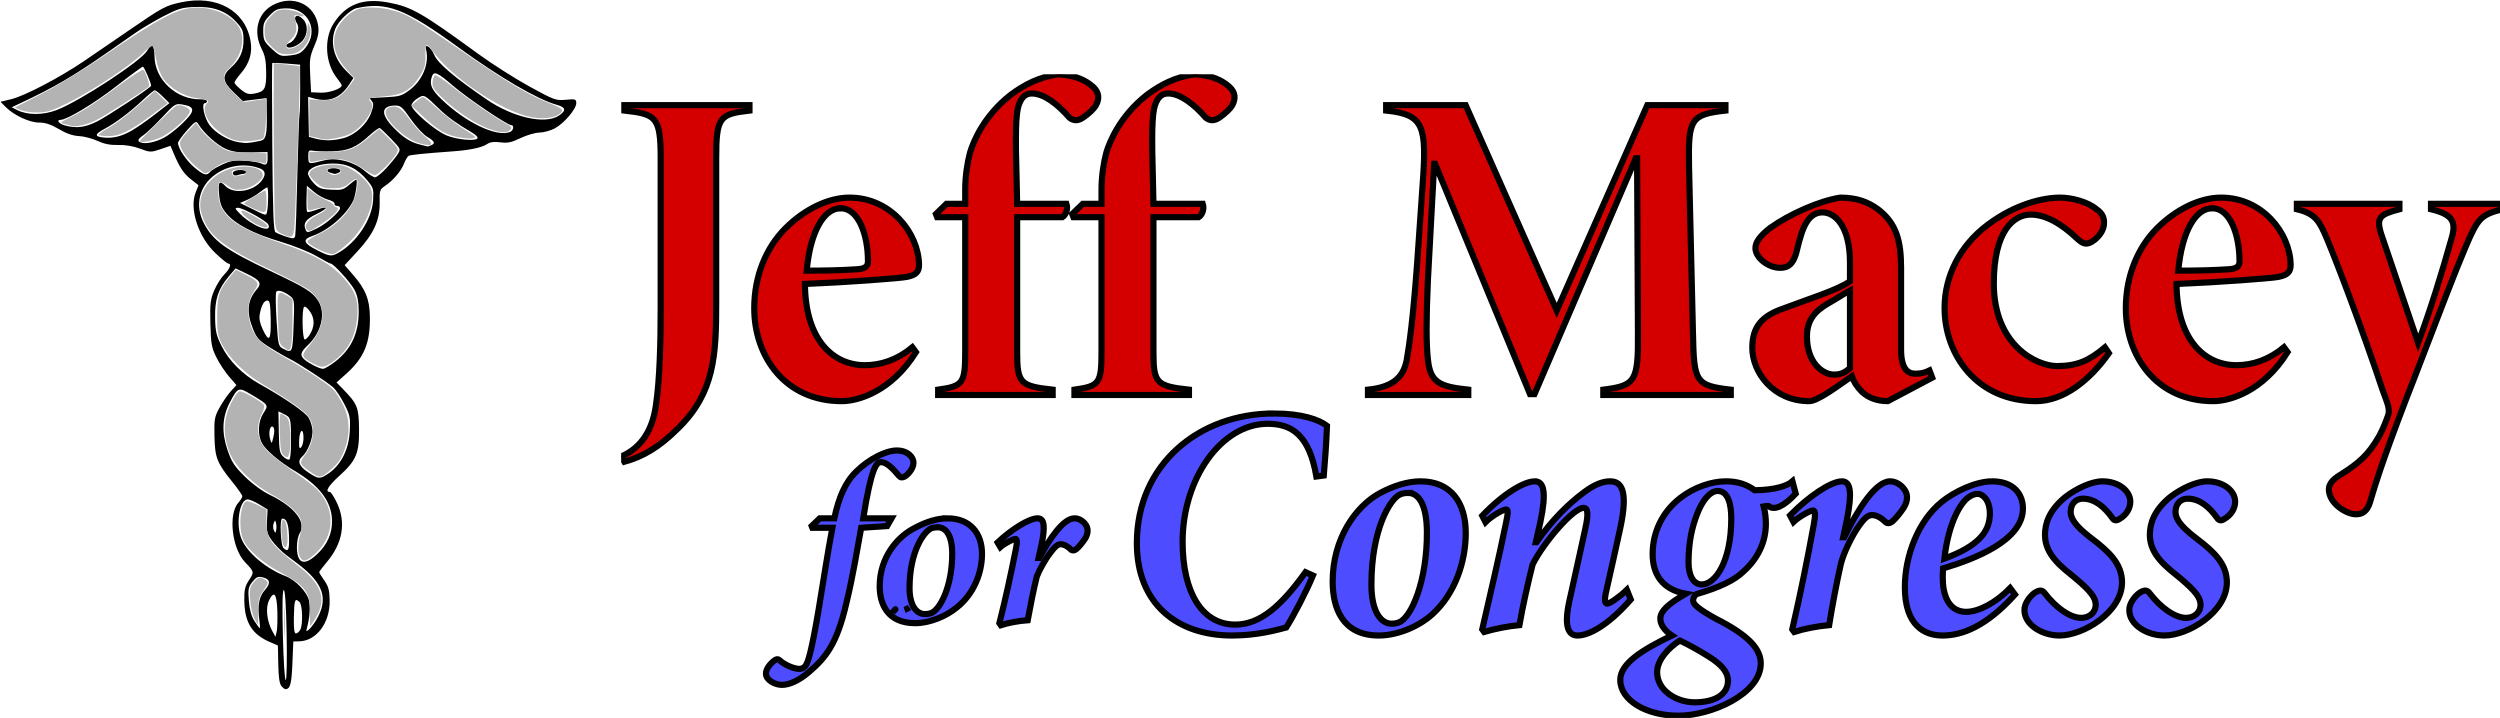
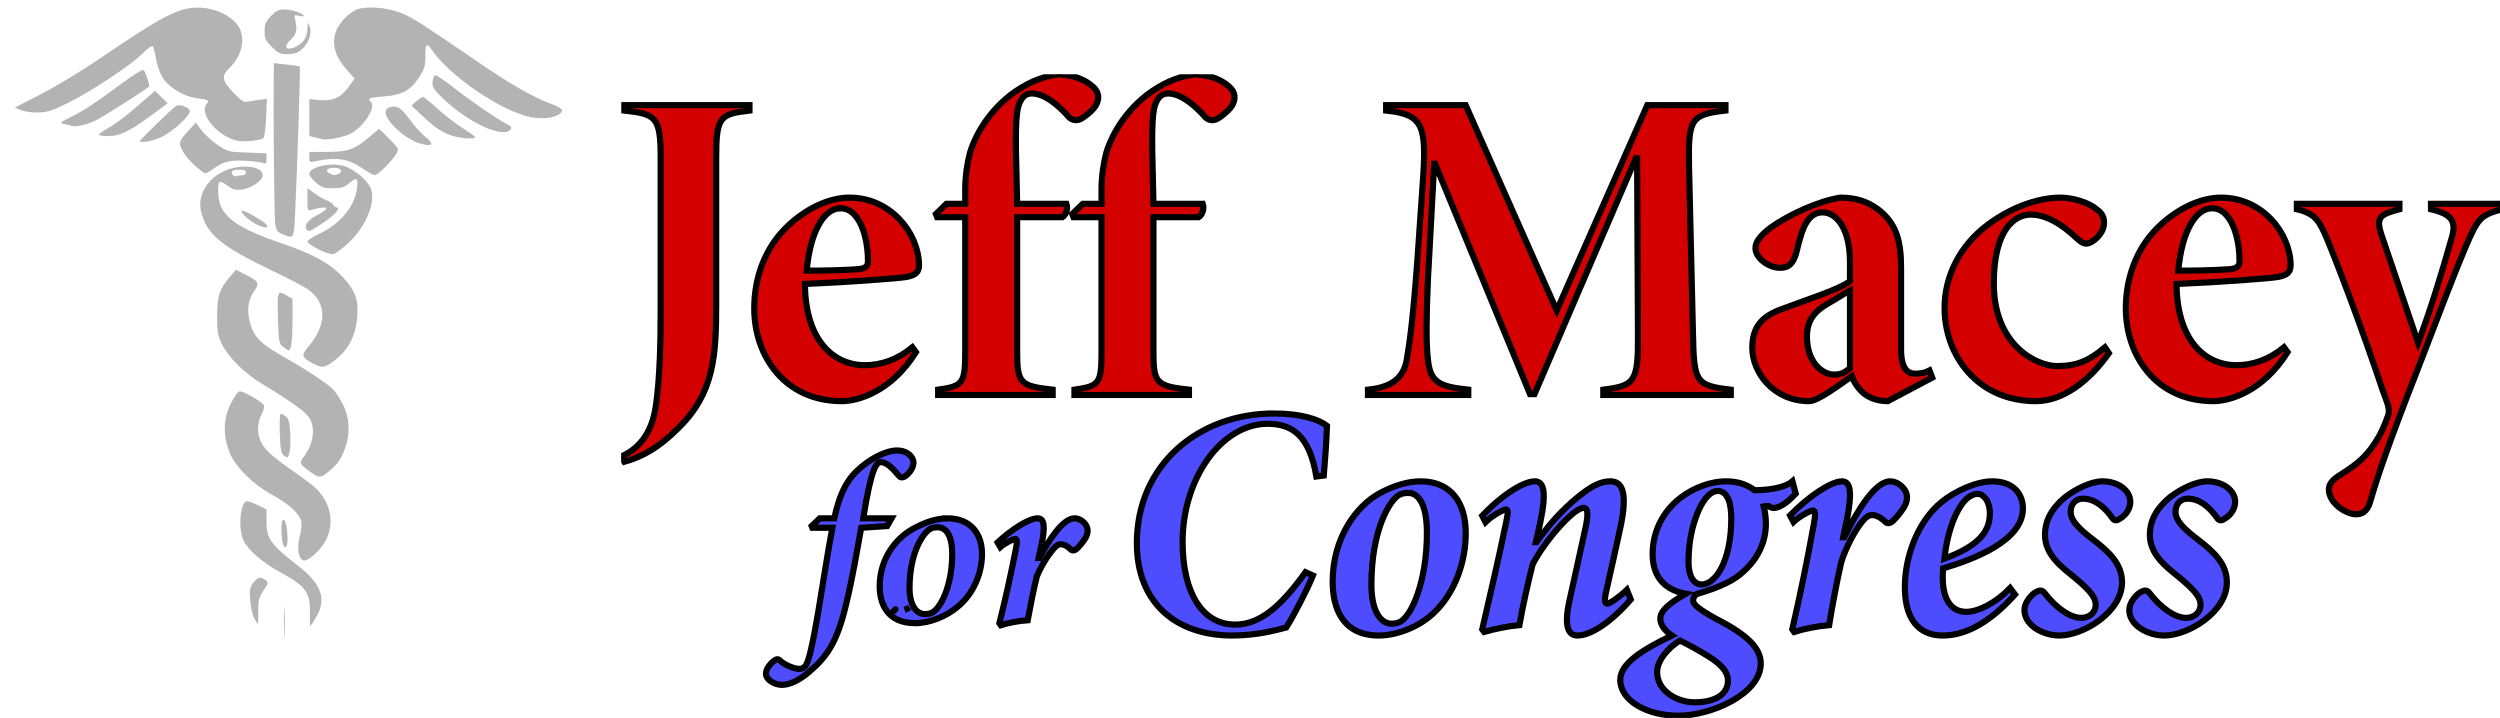
<svg xmlns="http://www.w3.org/2000/svg" xmlns:ns1="http://www.inkscape.org/namespaces/inkscape" xmlns:ns2="http://sodipodi.sourceforge.net/DTD/sodipodi-0.dtd" xmlns:xlink="http://www.w3.org/1999/xlink" width="143.094mm" height="41.092mm" viewBox="0 0 143.094 41.092" version="1.1" id="svg1" ns1:version="1.4 (86a8ad7, 2024-10-11)" ns2:docname="logo-small.svg">
  <ns2:namedview id="namedview1" pagecolor="#ffffff" bordercolor="#000000" borderopacity="0.25" ns1:showpageshadow="2" ns1:pageopacity="0.0" ns1:pagecheckerboard="0" ns1:deskcolor="#d1d1d1" ns1:document-units="mm" ns1:zoom="0.83116582" ns1:cx="270.10254" ns1:cy="77.601843" ns1:window-width="1920" ns1:window-height="1177" ns1:window-x="-8" ns1:window-y="-8" ns1:window-maximized="1" ns1:current-layer="svg1" />
  <defs id="defs1">
    <linearGradient ns1:collect="always" xlink:href="#swatch48" id="linearGradient48" x1="222.55" y1="158.497" x2="527.531" y2="158.497" gradientUnits="userSpaceOnUse" />
    <linearGradient id="swatch48" ns1:swatch="solid">
      <stop style="stop-color:#000000;stop-opacity:1;" offset="0" id="stop48" />
    </linearGradient>
    <clipPath clipPathUnits="userSpaceOnUse" id="clipPath38">
      <path id="path38" style="fill:#ff0000;fill-opacity:1;fill-rule:nonzero;stroke:none;stroke-width:0.75" d="M 222.55,115 V 219 H 527.53 V 115 Z m 49.428,55.044 c 1.094,0.064 1.684,0.626 1.764,1.25 0.409,-0.011 0.888,0.092 1.422,0.365 0.592,0.302 1.178,0.615 1.73,0.987 1.707,1.137 3.18,2.543 4.392,4.206 0.691,0.983 1.083,1.46 1.611,2.565 0.916,1.915 1.26,4.009 1.069,6.117 -0.154,1.126 -0.178,1.904 -0.65,2.958 -0.792,1.767 -2.118,2.494 -3.955,2.77 -3.439,0.491 -6.897,0.865 -10.378,0.809 -4.557,-0.189 -8.803,-0.577 -12.699,-3.202 -0.483,-0.377 -0.991,-0.724 -1.449,-1.131 -1.527,-1.359 -2.889,-3.137 -3.507,-5.109 -0.134,-0.427 -0.188,-0.874 -0.281,-1.311 0.018,-1.199 -0.092,-1.39 0.366,-2.509 0.57,-1.391 1.779,-2.44 2.818,-3.467 0.875,-0.739 1.264,-1.114 2.241,-1.746 1.703,-1.101 3.605,-1.774 5.574,-2.221 3.107,-0.616 6.246,-1.082 9.406,-1.323 h 0.002 c 0.186,-0.014 0.36,-0.015 0.524,-0.006 z m 0.435,2.861 c -0.243,0.078 -0.513,0.138 -0.823,0.163 -3.007,0.238 -5.996,0.677 -8.953,1.267 -1.641,0.378 -3.229,0.93 -4.639,1.866 -0.76,0.504 -1.121,0.85 -1.809,1.44 -0.741,0.784 -1.759,1.545 -2.124,2.613 -0.123,0.358 -0.045,0.625 0.001,0.986 0.451,1.729 1.583,3.214 2.919,4.375 0.358,0.311 0.758,0.572 1.137,0.857 3.278,2.163 7.172,2.43 10.982,2.58 3.298,0.046 6.573,-0.315 9.831,-0.781 0.475,-0.099 0.956,-0.112 1.346,-0.434 0.51,-0.421 0.628,-2.132 0.688,-2.681 0.197,-2.751 -0.588,-4.387 -2.147,-6.558 -0.997,-1.352 -2.188,-2.517 -3.592,-3.434 -0.457,-0.308 -0.941,-0.566 -1.433,-0.813 -0.81,-0.407 -1.241,-0.94 -1.384,-1.447 z" />
    </clipPath>
  </defs>
  <g ns1:groupmode="layer" id="layer1" ns1:label="Caduceus" ns2:insensitive="true" transform="matrix(0.353,0,0,0.353,-43.007,-36.343)">
-     <path d="m 167.462,214.191 c -0.312,-0.362 -0.47,-1.457 -0.509,-3.546 l -0.057,-3.023 -1.298,-0.56 c -2.885,-1.244 -4.083,-3.158 -4.149,-6.623 -0.035,-1.82 0.094,-2.395 0.764,-3.423 0.861,-1.321 0.862,-1.317 -0.671,-2.936 -2.122,-2.241 -2.725,-7.778 -1.049,-9.632 0.351,-0.388 0.636,-0.852 0.632,-1.031 -0.003,-0.179 -0.689,-1.17 -1.524,-2.203 -2.592,-3.207 -2.916,-4.016 -2.994,-7.483 -0.063,-2.792 0.008,-3.197 0.827,-4.683 0.493,-0.895 1.31,-2.083 1.816,-2.641 l 0.92,-1.014 -1.205,-1.389 c -0.663,-0.764 -1.594,-2.18 -2.068,-3.148 -0.763,-1.558 -0.872,-2.183 -0.952,-5.459 -0.078,-3.208 0.005,-3.921 0.626,-5.365 0.394,-0.916 1.132,-2.08 1.641,-2.586 0.896,-0.892 1.207,-1.771 0.622,-1.76 -0.157,0.003 -1.099,-0.764 -2.092,-1.705 -2.755,-2.61 -4.241,-7.187 -3.187,-9.819 l 0.469,-1.173 -1.211,-0.946 c -1.188,-0.928 -1.853,-1.926 -2.842,-4.272 l -0.496,-1.176 -1.621,0.553 c -1.553,0.529 -1.693,0.525 -3.326,-0.093 -1.068,-0.405 -2.382,-0.626 -3.519,-0.591 -1.275,0.038 -2.279,-0.16 -3.381,-0.667 -0.862,-0.397 -2.211,-0.748 -2.998,-0.779 -0.959,-0.038 -2.032,-0.411 -3.251,-1.128 -1.299,-0.765 -2.212,-1.068 -3.188,-1.06 -1.545,0.013 -4.081,-1.162 -5.425,-2.512 l -0.854,-0.858 1.782,-0.434 c 2.171,-0.529 7.915,-3.542 11.79,-6.183 1.573,-1.072 4.861,-3.322 7.308,-5 5.458,-3.743 5.87,-3.965 8.378,-4.508 5.806,-1.257 10.451,1.332 11.291,6.295 0.324,1.913 -0.182,3.604 -1.557,5.2 -0.582,0.675 -1.056,1.36 -1.052,1.52 0.003,0.161 0.475,0.673 1.05,1.138 0.844,0.684 1.259,0.806 2.163,0.642 1.694,-0.308 1.95,-0.768 1.926,-3.468 -0.015,-1.82 -0.189,-2.73 -0.713,-3.744 -1.435,-2.776 -0.7,-5.775 1.743,-7.112 3.308,-1.81 6.944,-0.137 7.412,3.411 0.131,0.993 -0.033,1.815 -0.638,3.208 -0.715,1.646 -0.796,2.213 -0.668,4.68 l 0.146,2.807 1.513,0.069 c 1.391,0.063 3.465,-0.649 3.454,-1.187 -0.002,-0.111 -0.352,-0.644 -0.778,-1.184 -1.9,-2.407 -2.135,-6.369 -0.525,-8.867 1.998,-3.101 4.754,-4.153 8.863,-3.382 3.772,0.707 5.364,1.617 14.608,8.354 2.213,1.613 5.926,3.977 8.252,5.253 4.024,2.208 4.31,2.313 5.915,2.163 1.551,-0.145 1.688,-0.102 1.7,0.535 0.018,0.944 -1.985,3.303 -3.484,4.105 -0.675,0.361 -1.795,0.667 -2.489,0.68 -0.693,0.013 -2.077,0.417 -3.075,0.897 -1.476,0.71 -2.084,0.837 -3.266,0.683 -1.03,-0.135 -1.656,-0.051 -2.153,0.289 -0.796,0.544 -2.754,0.969 -5.341,1.159 -5.324,0.392 -7.109,0.576 -7.397,0.761 -0.176,0.113 -0.513,0.695 -0.749,1.293 -0.477,1.206 -1.758,2.693 -3.092,3.589 -0.803,0.539 -0.871,0.754 -0.835,2.632 0.055,2.875 -0.953,5.106 -3.584,7.937 l -2.097,2.256 1.357,1.56 c 2.02,2.321 2.675,3.925 2.736,6.694 0.095,4.323 -0.922,6.78 -3.906,9.43 l -1.501,1.334 1.008,1.038 c 2.385,2.455 2.597,2.976 2.643,6.479 0.052,3.958 -0.449,5.151 -3.207,7.644 -1.766,1.596 -2.369,2.601 -1.551,2.586 0.187,-0.003 0.725,0.819 1.196,1.828 1.486,3.181 0.9,6.53 -1.674,9.568 -0.675,0.797 -1.225,1.529 -1.224,1.626 0.002,0.098 0.375,0.704 0.83,1.348 0.669,0.947 0.834,1.563 0.866,3.232 0.069,3.628 -2.137,6.578 -4.959,6.632 l -0.933,0.018 -0.151,3.611 c -0.138,3.315 -0.352,4.099 -1.128,4.133 -0.111,0.005 -0.405,-0.227 -0.653,-0.515 z m 0.848,-8.354 c -0.089,-4.698 -0.252,-7.218 -0.466,-7.214 -0.215,0.004 -0.265,2.556 -0.144,7.402 0.105,4.203 0.306,7.317 0.466,7.214 0.155,-0.1 0.22,-3.431 0.144,-7.402 z m -1.506,-3.791 c -0.093,-2.843 -0.528,-3.407 -1.347,-1.746 -0.587,1.189 -0.363,3.348 0.512,4.953 l 0.524,0.96 0.197,-0.808 c 0.108,-0.445 0.16,-1.956 0.114,-3.358 z m 3.732,2.984 c 0.441,-0.863 0.344,-3.996 -0.138,-4.46 -0.733,-0.706 -0.861,-0.375 -0.913,2.368 -0.038,1.99 0.054,2.735 0.339,2.729 0.215,-0.005 0.535,-0.291 0.712,-0.637 z m 2.591,-1.575 c 2.003,-3.383 1.166,-5.935 -2.974,-9.061 -0.343,-0.259 -1.223,-0.923 -1.954,-1.475 -0.732,-0.552 -1.746,-1.58 -2.254,-2.284 -0.815,-1.13 -0.912,-1.503 -0.823,-3.178 l 0.101,-1.898 -1.354,-0.821 c -0.745,-0.451 -1.589,-0.816 -1.875,-0.811 -1.371,0.026 -1.987,4.183 -0.964,6.506 0.981,2.228 3.985,4.74 7.1,5.937 1.628,0.626 3.518,2.596 3.801,3.962 0.235,1.131 0.121,2.762 -0.303,4.333 -0.195,0.725 -0.163,0.762 0.308,0.36 0.289,-0.246 0.825,-0.954 1.191,-1.571 z m -9.268,-0.221 c -0.297,-2.156 -0.005,-3.571 0.962,-4.654 0.949,-1.063 0.805,-1.738 -0.431,-2.023 -0.72,-0.166 -1.014,-0.032 -1.631,0.746 -0.667,0.84 -0.732,1.192 -0.574,3.087 0.122,1.464 0.411,2.499 0.915,3.282 0.405,0.629 0.791,1.142 0.856,1.141 0.066,-0.001 0.022,-0.711 -0.098,-1.578 z m 9.402,-10.428 c 1.642,-1.539 2.448,-3.356 2.408,-5.437 -0.059,-3.084 -2.01,-5.672 -6.101,-8.091 -2.361,-1.396 -4.646,-3.333 -5.252,-4.454 -0.748,-1.381 -0.648,-3.532 0.227,-4.875 0.872,-1.34 0.897,-1.302 -2.047,-3.067 -1.982,-1.188 -2.118,-1.134 -3.409,1.348 -1.237,2.38 -1.348,4.824 -0.35,7.735 0.654,1.907 1.11,2.605 2.79,4.262 1.218,1.202 2.814,2.369 4.056,2.967 4.004,1.926 5.969,4.438 4.857,6.208 -0.281,0.446 -0.483,1.466 -0.467,2.345 0.05,2.644 1.201,3.015 3.288,1.059 z m -4.558,-2.005 c 0.019,-2.654 -0.313,-3.776 -1.112,-3.761 -0.435,0.008 -0.259,4.324 0.194,4.76 0.682,0.656 0.908,0.41 0.918,-0.999 z m -2.112,-3.018 c -0.138,-0.534 -0.157,-0.534 -0.38,0.007 -0.129,0.312 -0.119,0.819 0.021,1.126 0.244,0.532 0.262,0.531 0.38,-0.007 0.068,-0.311 0.059,-0.818 -0.021,-1.126 z m 8.251,-7.882 c 2.234,-1.417 3.569,-3.99 3.714,-7.155 0.098,-2.126 0.013,-2.521 -0.925,-4.339 -0.568,-1.1 -1.37,-2.293 -1.783,-2.652 -1.08,-0.938 -5.765,-3.996 -7.103,-4.636 -0.625,-0.299 -2.055,-1.126 -3.177,-1.837 -1.753,-1.112 -2.134,-1.531 -2.712,-2.983 -1.099,-2.759 -0.917,-4.681 0.606,-6.42 0.87,-0.993 0.555,-1.495 -1.587,-2.524 l -1.845,-0.887 -1.104,1.308 c -1.715,2.033 -2.273,3.718 -2.216,6.702 0.042,2.213 0.194,2.872 1.068,4.617 1.192,2.38 3.41,4.597 6.104,6.101 4.08,2.278 7.384,4.549 7.979,5.484 0.342,0.538 0.634,1.527 0.647,2.198 0.026,1.283 -0.825,3.376 -1.667,4.103 -0.839,0.724 -0.541,1.551 0.91,2.528 1.655,1.114 1.904,1.145 3.091,0.392 z m -5.827,-4.797 c 0.016,-4.351 -0.005,-4.446 -1.064,-4.968 l -0.975,-0.481 0.064,3.374 c 0.058,3.059 0.131,3.434 0.783,4.019 0.396,0.354 0.823,0.533 0.951,0.396 0.128,-0.136 0.236,-1.189 0.24,-2.34 z m 2.03,-1.062 c 0.03,-1.759 -0.624,-1.542 -0.701,0.232 -0.053,1.244 0.017,1.522 0.307,1.224 0.207,-0.213 0.384,-0.868 0.394,-1.456 z m -4.915,-1.838 c -0.476,-0.458 -0.815,0.869 -0.498,1.942 0.249,0.842 0.259,0.834 0.543,-0.382 0.192,-0.825 0.177,-1.346 -0.045,-1.56 z m 10.017,-10.585 c 2.648,-2.023 3.875,-4.663 3.85,-8.288 -0.01,-1.47 -0.208,-2.465 -0.667,-3.348 -0.628,-1.208 -3.428,-4.299 -3.886,-4.29 -0.122,0.002 -1.162,-0.547 -2.311,-1.22 -1.171,-0.687 -3.774,-1.725 -5.924,-2.363 -4.333,-1.286 -7.216,-2.796 -8.68,-4.549 -0.796,-0.953 -1.032,-1.58 -1.173,-3.116 -0.185,-2.026 0.056,-2.349 1.004,-1.34 1.32,1.404 4.545,0.934 5.901,-0.86 0.714,-0.944 0.634,-1.618 -0.231,-1.958 -2.367,-0.928 -5.161,-0.562 -7.274,0.952 -2.676,1.917 -3.389,5.071 -1.813,8.015 1.486,2.776 3.555,4.258 10.572,7.573 5.906,2.791 6.97,3.449 7.9,4.892 1.278,1.982 0.558,5.105 -1.661,7.202 -1.235,1.168 -1.344,1.671 -0.511,2.371 0.767,0.645 2.417,1.464 2.962,1.469 0.242,0.002 1.116,-0.512 1.942,-1.143 z M 159.722,131.312 c -0.406,-0.391 0.104,-0.772 1.058,-0.79 0.52,-0.01 0.949,0.127 0.952,0.304 0.003,0.177 -0.199,0.326 -0.45,0.33 -0.251,0.005 -0.656,0.089 -0.898,0.188 -0.243,0.099 -0.541,0.084 -0.662,-0.032 z m 9.717,24.418 c 0.152,-4.201 0.146,-4.247 -0.614,-4.811 -0.995,-0.738 -1.907,-1.014 -2.194,-0.665 -0.126,0.153 -0.108,2.2 0.039,4.549 0.258,4.139 0.292,4.285 1.079,4.695 1.489,0.777 1.528,0.691 1.689,-3.769 z m 2.6,1.517 c 0.818,-1.301 0.855,-2.556 0.11,-3.702 -0.375,-0.577 -0.822,-0.958 -0.994,-0.847 -0.409,0.264 -0.315,5.314 0.099,5.306 0.173,-0.003 0.526,-0.344 0.786,-0.756 z m -6.312,-2.518 c -0.047,-2.47 -0.149,-3.055 -0.53,-3.047 -0.549,0.01 -0.959,0.729 -1.241,2.18 -0.141,0.725 4.3e-4,1.468 0.474,2.486 1.039,2.234 1.362,1.831 1.297,-1.618 z m 10.841,-10.709 c 3.028,-1.643 5.572,-5.438 5.764,-8.596 0.109,-1.798 0.044,-2.023 -0.928,-3.201 -1.614,-1.956 -3.317,-2.786 -5.659,-2.756 -2.134,0.026 -3.817,0.683 -3.966,1.548 -0.051,0.295 0.337,1 0.863,1.567 0.833,0.898 1.202,1.043 2.872,1.132 1.703,0.091 2.025,0.007 2.896,-0.755 0.539,-0.471 1.07,-0.859 1.179,-0.861 0.272,-0.005 -0.094,2.587 -0.479,3.389 -1.113,2.319 -4.02,4.826 -6.657,5.743 -1.633,0.568 -1.425,1.17 0.786,2.285 1.987,1.002 2.324,1.053 3.33,0.507 z m -1.074,-13.033 c -0.912,-0.22 -0.661,-0.731 0.369,-0.751 1.071,-0.02 1.571,0.447 0.81,0.756 -0.277,0.112 -0.528,0.188 -0.558,0.168 -0.03,-0.02 -0.309,-0.098 -0.62,-0.173 z m -5.795,10.23 c 0.111,-1.175 0.189,-3.419 0.379,-11.031 0.116,-4.605 0.263,-8.546 0.327,-8.758 0.065,-0.212 0.11,-2.096 0.102,-4.186 l -0.015,-3.801 -2.209,-0.18 c -1.214,-0.099 -2.252,-0.135 -2.306,-0.079 -0.053,0.056 -0.049,6.194 0.01,13.64 0.085,10.625 0.195,13.593 0.516,13.792 0.534,0.331 2.242,0.935 2.755,0.975 0.221,0.017 0.42,-0.151 0.441,-0.372 z m 3.569,-1.251 c 1.455,-0.702 3.713,-2.7 3.702,-3.276 -0.004,-0.197 -0.224,-0.355 -0.489,-0.35 -0.265,0.005 -0.45,-0.157 -0.409,-0.36 0.041,-0.203 -0.431,-0.496 -1.047,-0.651 -0.616,-0.155 -1.641,-0.722 -2.277,-1.261 l -1.157,-0.98 -0.058,2.033 c -0.032,1.118 0.015,2.103 0.105,2.189 0.09,0.086 0.818,-0.081 1.619,-0.371 1.981,-0.717 1.849,-0.22 -0.207,0.778 -1.626,0.79 -2.084,1.453 -1.683,2.44 0.238,0.587 0.3,0.581 1.902,-0.192 z m -7.912,-0.576 c -0.236,-0.578 -4.158,-2.759 -4.935,-2.744 -0.558,0.011 -0.52,0.123 0.33,0.978 2.006,2.015 5.208,3.244 4.605,1.766 z m -0.219,-2.11 c 0.222,-0.974 0.24,-3.947 0.024,-3.943 -0.113,0.002 -0.66,0.361 -1.215,0.798 -0.555,0.437 -1.501,1.004 -2.102,1.261 l -1.093,0.466 1.924,0.948 c 2.374,1.17 2.306,1.157 2.463,0.47 z m 19.317,-7.039 c 0.745,-0.807 1.587,-1.839 1.873,-2.293 0.511,-0.813 0.495,-0.85 -1.075,-2.48 -0.877,-0.91 -1.707,-1.701 -1.844,-1.758 -0.137,-0.056 -0.894,0.486 -1.681,1.206 -2.13,1.948 -3.449,2.508 -6.058,2.575 -1.239,0.032 -2.615,-0.008 -3.059,-0.088 -0.738,-0.133 -0.805,-0.049 -0.786,0.981 0.024,1.241 -0.018,1.232 2.554,0.573 2.033,-0.521 4.82,0.201 6.591,1.707 0.67,0.57 1.424,1.039 1.676,1.041 0.252,0.003 1.067,-0.656 1.811,-1.463 z m -28.547,0.572 c 0.2,-0.25 1.108,-0.792 2.02,-1.205 1.359,-0.616 2.019,-0.723 3.678,-0.6 1.112,0.082 2.295,0.29 2.631,0.461 0.761,0.389 1.012,0.14 0.991,-0.982 l -0.017,-0.878 -2.654,0.059 c -2.033,0.045 -3.004,-0.093 -4.15,-0.593 -1.39,-0.606 -3.566,-2.577 -4.42,-4.005 -0.34,-0.568 -0.474,-0.493 -1.831,1.021 -0.805,0.898 -1.461,1.821 -1.456,2.049 0.017,0.893 1.386,2.925 2.698,4.006 1.502,1.237 1.959,1.358 2.511,0.666 z m 35.809,-4.292 c 0.766,-0.311 0.608,-0.661 -0.632,-1.394 -0.62,-0.367 -1.814,-1.66 -2.654,-2.872 -1.364,-1.969 -1.638,-2.203 -2.564,-2.186 -2.257,0.043 -2.342,1.406 -0.223,3.587 1.611,1.658 2.841,2.422 4.489,2.79 0.534,0.119 0.994,0.231 1.025,0.248 0.03,0.018 0.282,-0.06 0.56,-0.173 z m -27.626,-0.744 c 0.87,-0.191 1.056,-0.983 0.999,-4.262 l -0.046,-2.65 -1.923,0.238 -1.923,0.238 -1.479,-1.423 c -1.837,-1.769 -1.94,-2.696 -0.442,-3.999 1.441,-1.254 2.082,-2.692 2.046,-4.592 -0.026,-1.377 -0.191,-1.755 -1.262,-2.899 -1.632,-1.743 -3.741,-2.473 -6.756,-2.339 -1.971,0.087 -2.65,0.293 -4.96,1.497 -1.472,0.767 -3.481,1.957 -4.465,2.642 -0.983,0.686 -2.985,2.081 -4.447,3.101 -5.794,4.039 -8.806,5.796 -14.439,8.425 l -1.272,0.594 0.921,0.46 c 1.685,0.842 4.177,0.837 6.398,-0.014 3.751,-1.437 13.732,-7.98 14.649,-9.603 0.751,-1.329 1.166,-0.997 1.204,0.961 0.071,3.749 3.552,6.973 7.454,6.905 0.575,-0.01 1.048,0.127 1.052,0.304 0.003,0.177 -0.158,0.325 -0.358,0.329 -0.583,0.011 -0.068,2.418 0.755,3.529 0.952,1.284 2.978,2.493 4.665,2.784 1.244,0.214 1.788,0.181 3.631,-0.225 z m 35.193,-0.485 c -0.003,-0.173 -0.409,-0.549 -0.901,-0.835 -2.324,-1.353 -3.94,-2.507 -5.169,-3.692 -2.69,-2.594 -2.578,-2.537 -3.686,-1.854 -0.536,0.33 -0.971,0.838 -0.965,1.126 0.016,0.827 3.745,4.041 5.635,4.857 1.748,0.755 5.098,1.017 5.086,0.398 z m -50.834,-0.021 c 0.625,-0.331 1.81,-1.23 2.635,-1.996 2.442,-2.271 2.524,-3.002 0.377,-3.363 -1.178,-0.198 -1.273,-0.138 -3.339,2.072 -1.17,1.252 -2.52,2.542 -3.001,2.866 -1.01,0.682 -1.098,1.055 -0.298,1.252 0.823,0.203 2.325,-0.141 3.626,-0.831 z m 29.109,0.072 c 1.875,-0.51 3.796,-2.27 4.446,-4.074 0.423,-1.175 0.444,-1.543 0.11,-1.93 -0.227,-0.263 -0.359,-0.485 -0.293,-0.492 0.066,-0.007 1.227,-0.066 2.581,-0.13 2.191,-0.104 2.612,-0.23 3.84,-1.154 2.135,-1.606 3.239,-4.336 2.672,-6.603 -0.274,-1.094 0.801,-0.393 1.31,0.855 0.559,1.371 3.136,3.571 8.479,7.24 4.335,2.977 9.57,4.142 11.788,2.624 1.196,-0.819 1.085,-1.325 -0.38,-1.733 -3.15,-0.879 -9.225,-4.427 -15.942,-9.311 -8.646,-6.287 -11.637,-7.438 -16.511,-6.355 -1.026,0.228 -2.965,2.096 -3.451,3.325 -0.891,2.251 -0.235,4.855 1.707,6.781 l 1.225,1.215 -0.702,1.075 c -1.433,2.194 -3.285,2.912 -5.749,2.228 l -0.89,-0.247 0.061,3.243 0.062,3.243 1.051,0.282 c 1.462,0.392 2.938,0.366 4.585,-0.083 z m 26.992,-0.997 c 0.542,-0.219 0.69,-1.105 0.183,-1.095 -0.623,0.012 -7.109,-4.378 -9.436,-6.386 -2.493,-2.151 -3.095,-2.425 -3.412,-1.551 -0.471,1.302 -0.122,2.143 1.566,3.764 3.937,3.781 8.927,6.15 11.098,5.269 z m -61.607,-0.072 c 0.791,-0.423 2.546,-1.628 3.899,-2.68 l 2.46,-1.912 -1.056,-1.048 c -0.581,-0.577 -1.17,-1.046 -1.311,-1.044 -0.14,0.003 -1.004,0.707 -1.92,1.565 -2.123,1.991 -4.466,3.758 -6.19,4.671 -1.622,0.858 -1.707,1.267 -0.295,1.419 1.546,0.166 2.799,-0.11 4.412,-0.971 z m -5.346,-1.635 c 1.714,-0.859 8.746,-5.508 8.741,-5.779 -0.009,-0.48 -1.139,-3.099 -1.336,-3.095 -0.138,0.003 -2.088,1.438 -4.335,3.188 -3.55,2.768 -7.937,5.413 -9.009,5.434 -0.763,0.015 -0.262,0.65 0.721,0.914 1.861,0.499 3.254,0.322 5.218,-0.662 z m 33.766,-11.94 c 2.245,-2.796 0.451,-6.456 -3.131,-6.388 -1.388,0.026 -1.738,0.177 -2.671,1.145 -0.919,0.955 -1.069,1.334 -1.044,2.645 0.026,1.376 0.166,1.655 1.391,2.778 1.294,1.184 1.445,1.238 2.986,1.06 1.336,-0.154 1.772,-0.373 2.468,-1.24 z m -3.068,-0.224 c -0.114,-0.177 0.091,-0.422 0.456,-0.545 0.982,-0.332 1.798,-2.298 1.282,-3.09 -0.825,-1.268 -0.05,-1.818 0.996,-0.706 0.774,0.824 0.715,2.429 -0.127,3.407 -0.776,0.903 -2.28,1.441 -2.607,0.934 z" id="path1" style="stroke-width:0.322" ns1:label="stroke" />
    <path style="fill:#b3b3b3;stroke-width:0.403" d="m 231.933,167.329 c -0.221,-0.085 -0.901,-0.264 -1.51,-0.398 l -1.107,-0.244 v -3.981 -3.981 l 2.315,0.191 c 2.848,0.235 4.597,-0.6 6.305,-3.009 l 1.171,-1.651 -1.45,-1.605 c -2.812,-3.113 -3.61,-5.856 -2.527,-8.691 0.844,-2.21 3.328,-4.504 5.271,-4.869 2.77,-0.52 6.787,0.038 9.511,1.32 2.477,1.166 3.817,2.032 15.844,10.247 6.905,4.716 11.455,7.351 15.227,8.819 3.064,1.192 3.473,1.578 2.515,2.373 -1.1,0.913 -3.537,1.228 -6.065,0.784 -6.295,-1.107 -17.634,-8.755 -21.662,-14.61 -1.097,-1.594 -1.419,-1.284 -1.359,1.308 0.045,1.975 -0.143,2.678 -1.156,4.316 -1.906,3.083 -3.767,4.157 -7.734,4.462 -3.343,0.257 -3.695,0.408 -2.876,1.227 1.174,1.174 -1.714,5.535 -4.573,6.906 -1.619,0.776 -5.266,1.422 -6.141,1.087 z" id="path7" transform="matrix(0.75,0,0,0.75,-7.6293945e-4,0)" />
    <path style="fill:#b3b3b3;stroke-width:0.403" d="m 212.001,167.097 c -3.905,-1.823 -6.453,-5.861 -4.765,-7.55 0.561,-0.561 0.185,-0.725 -2.485,-1.08 -2.457,-0.327 -5.639,-2.219 -6.977,-4.15 -0.668,-0.964 -1.28,-2.603 -1.557,-4.166 -0.25,-1.417 -0.584,-2.726 -0.742,-2.909 -0.158,-0.183 -1.173,0.554 -2.257,1.637 -2.532,2.532 -10.872,8.053 -16.078,10.643 -3.391,1.687 -4.447,2.027 -6.443,2.072 -1.313,0.03 -2.989,-0.196 -3.726,-0.501 l -1.34,-0.556 5.738,-2.944 c 3.156,-1.619 8.87,-5.08 12.697,-7.689 13.305,-9.073 16.98,-10.987 21.097,-10.987 3.829,0 7.754,1.921 9.051,4.43 1.324,2.559 0.412,6.17 -2.178,8.631 -1.77,1.681 -1.61,2.708 0.822,5.278 1.52,1.607 2.292,2.14 2.919,2.015 0.469,-0.094 1.644,-0.278 2.612,-0.409 l 1.759,-0.239 -0.162,4.033 c -0.089,2.223 -0.365,4.236 -0.614,4.485 -0.249,0.249 -1.601,0.531 -3.006,0.627 -2.011,0.138 -2.939,-0.005 -4.366,-0.671 z" id="path8" transform="matrix(0.75,0,0,0.75,-7.6293945e-4,0)" />
    <path style="fill:#b3b3b3;stroke-width:0.403" d="m 223.428,187.867 c -1.057,-0.46 -1.295,-0.826 -1.499,-2.3 -0.202,-1.458 -0.41,-24.163 -0.297,-32.286 l 0.033,-2.347 2.718,0.283 c 1.495,0.156 2.79,0.347 2.877,0.426 0.15,0.135 -0.522,21.171 -1.018,31.87 -0.252,5.43 -0.272,5.461 -2.814,4.354 z" id="path9" transform="matrix(0.75,0,0,0.75,-7.6293945e-4,0)" />
    <path style="fill:#b3b3b3;stroke-width:0.403" d="m 221.215,147.421 c -1.357,-1.357 -1.563,-1.804 -1.563,-3.394 0,-1.525 0.226,-2.07 1.356,-3.269 1.135,-1.203 1.631,-1.438 3.04,-1.438 1.497,0 4.06,0.901 4.06,1.427 0,0.109 -0.479,0.078 -1.065,-0.069 -1.007,-0.253 -1.05,-0.204 -0.783,0.898 0.515,2.131 0.282,3.147 -0.983,4.296 -1.897,1.722 -0.716,2.616 1.627,1.232 1.324,-0.782 1.999,-2.069 2.035,-3.878 0.025,-1.269 0.032,-1.274 0.432,-0.283 0.581,1.439 -0.203,3.741 -1.703,5.004 -0.927,0.78 -1.683,1.036 -3.06,1.036 -1.587,0 -2.035,-0.206 -3.392,-1.563 z" id="path10" transform="matrix(0.75,0,0,0.75,-7.6293945e-4,0)" />
    <path style="fill:#b3b3b3;stroke-width:0.403" d="m 177.976,164.503 c -0.221,-0.081 -0.928,-0.264 -1.571,-0.407 -1.132,-0.251 -1.087,-0.3 1.409,-1.557 3.004,-1.512 5.012,-2.837 10.919,-7.206 2.373,-1.755 4.497,-3.079 4.72,-2.941 0.441,0.272 1.465,3.349 1.196,3.593 -0.886,0.804 -9.89,6.539 -11.44,7.287 -1.964,0.948 -4.426,1.527 -5.235,1.232 z" id="path11" transform="matrix(0.75,0,0,0.75,-7.6293945e-4,0)" />
    <path style="fill:#b3b3b3;stroke-width:0.403" d="m 183.818,166.399 c 0.002,-0.166 0.772,-0.736 1.711,-1.267 2.105,-1.189 4.113,-2.714 7.668,-5.82 l 2.738,-2.393 1.381,1.338 1.381,1.338 -3.515,2.591 c -4.762,3.51 -6.842,4.516 -9.34,4.516 -1.115,0 -2.025,-0.136 -2.024,-0.302 z" id="path12" transform="matrix(0.75,0,0,0.75,-7.6293945e-4,0)" />
    <path style="fill:#b3b3b3;stroke-width:0.403" d="m 192.673,167.759 c 0,-0.235 7.242,-7.263 7.814,-7.583 0.806,-0.451 2.843,0.27 2.995,1.06 0.182,0.947 -3.527,4.371 -6.151,5.678 -1.67,0.832 -4.658,1.374 -4.658,0.845 z" id="path13" transform="matrix(0.75,0,0,0.75,-7.6293945e-4,0)" />
    <path style="fill:#b3b3b3;stroke-width:0.403" d="m 204.591,173.095 c -1.037,-0.913 -2.252,-2.377 -2.699,-3.254 -0.914,-1.792 -0.82,-2.063 1.638,-4.699 l 1.266,-1.358 1.183,1.609 c 0.651,0.885 2.197,2.307 3.437,3.161 2.203,1.517 2.346,1.555 6.445,1.707 l 4.192,0.155 v 1.205 c 0,0.998 -0.121,1.152 -0.705,0.894 -0.388,-0.171 -2.115,-0.391 -3.839,-0.489 -3.367,-0.191 -4.823,0.18 -7.006,1.785 -0.705,0.518 -1.45,0.942 -1.655,0.942 -0.205,0 -1.221,-0.747 -2.258,-1.66 z" id="path14" transform="matrix(0.75,0,0,0.75,-7.6293945e-4,0)" />
    <path style="fill:#b3b3b3;stroke-width:0.403" d="m 230.092,215.836 c -2.498,-1.321 -2.594,-1.7 -0.927,-3.685 3.947,-4.701 3.967,-9.192 0.053,-12.177 -0.756,-0.576 -4.223,-2.41 -7.706,-4.074 -11.209,-5.357 -14.244,-7.835 -15.554,-12.698 -1.043,-3.872 1.662,-7.993 6.178,-9.414 3.392,-1.067 7.113,-0.353 7.113,1.364 0,1.148 -2.548,2.895 -4.532,3.107 -1.38,0.148 -1.972,-0.014 -3.077,-0.842 -0.753,-0.564 -1.523,-0.929 -1.711,-0.813 -0.534,0.33 -0.402,3.672 0.202,5.11 1.322,3.146 4.83,5.309 13.316,8.212 6.924,2.369 10.499,4.368 13.255,7.413 2.616,2.89 3.305,4.895 2.958,8.608 -0.394,4.214 -2.031,7.202 -5.21,9.504 -1.892,1.371 -2.405,1.416 -4.356,0.385 z m -15.239,-40.678 c 0.425,0 0.772,-0.272 0.772,-0.604 0,-0.416 -0.418,-0.604 -1.342,-0.604 -0.738,0 -1.451,0.108 -1.583,0.241 -0.445,0.445 0.204,1.419 0.795,1.192 0.322,-0.123 0.933,-0.224 1.357,-0.224 z" id="path15" transform="matrix(0.75,0,0,0.75,-7.6293945e-4,0)" />
    <path style="fill:#b3b3b3;stroke-width:0.403" d="m 229.416,239.207 c -2.22,-1.608 -2.303,-1.841 -1.185,-3.346 1.99,-2.68 2.441,-6.04 1.106,-8.229 -0.802,-1.315 -4.022,-3.634 -10.147,-7.306 -3.901,-2.339 -7.327,-5.744 -8.832,-8.778 -0.836,-1.684 -0.974,-2.536 -0.971,-5.99 0.004,-4.368 0.464,-5.733 2.9,-8.607 l 1.152,-1.359 2.024,1.026 c 2.962,1.501 3.153,1.861 1.913,3.605 -1.382,1.942 -1.635,4.461 -0.737,7.318 0.879,2.796 2.347,4.185 7.47,7.069 4.537,2.555 9.287,5.713 10.466,6.959 0.469,0.496 1.38,1.938 2.025,3.205 1.468,2.886 1.598,6.416 0.357,9.66 -0.886,2.317 -1.502,3.158 -3.545,4.847 -1.677,1.386 -1.988,1.381 -3.996,-0.074 z" id="path16" transform="matrix(0.75,0,0,0.75,-7.6293945e-4,0)" />
    <path style="fill:#b3b3b3;stroke-width:0.403" d="m 227.316,257.729 c -0.546,-1.02 -0.528,-2.82 0.049,-4.977 0.257,-0.96 0.333,-2.267 0.171,-2.914 -0.397,-1.583 -2.81,-3.729 -6.349,-5.648 -4.139,-2.245 -8.001,-6.135 -9.173,-9.237 -1.398,-3.704 -1.282,-7.136 0.355,-10.461 0.77,-1.564 1.547,-2.625 1.923,-2.625 0.862,0 4.97,2.386 5.218,3.031 0.11,0.286 -0.059,1.035 -0.376,1.664 -1.514,3.008 -1.096,5.911 1.191,8.279 0.847,0.877 3.353,2.834 5.567,4.349 2.215,1.515 4.509,3.265 5.098,3.89 4.06,4.304 3.88,10.046 -0.439,13.947 -1.847,1.668 -2.628,1.838 -3.235,0.704 z" id="path17" transform="matrix(0.75,0,0,0.75,-7.6293945e-4,0)" />
    <path style="fill:#b3b3b3;stroke-width:0.403" d="m 229.454,269.617 c 0.088,-4.205 -0.991,-5.691 -6.151,-8.464 -4.148,-2.229 -7.38,-5.054 -8.298,-7.252 -1.129,-2.702 -0.539,-8.278 0.875,-8.278 0.291,0 1.349,0.399 2.351,0.886 l 1.823,0.886 v 2.557 c 0,3.79 0.841,4.974 6.877,9.675 5.058,3.939 6.17,7.143 3.854,11.096 -0.606,1.033 -1.167,1.879 -1.247,1.879 -0.081,0 -0.118,-1.343 -0.084,-2.984 z" id="path18" transform="matrix(0.75,0,0,0.75,-7.6293945e-4,0)" />
    <path style="fill:#b3b3b3;stroke-width:0.403" d="m 217.386,270.893 c -0.371,-0.718 -0.758,-2.485 -0.859,-3.926 -0.158,-2.251 -0.06,-2.777 0.694,-3.728 0.98,-1.236 1.531,-1.357 2.605,-0.572 0.696,0.509 0.675,0.622 -0.426,2.289 -1.004,1.519 -1.154,2.121 -1.128,4.498 0.017,1.509 -0.024,2.744 -0.09,2.744 -0.067,0 -0.425,-0.587 -0.796,-1.305 z" id="path19" transform="matrix(0.75,0,0,0.75,-7.6293945e-4,0)" />
    <path style="fill:#b3b3b3;stroke-width:0.403" d="m 223.836,271.796 c 0,-2.99 0.063,-4.213 0.141,-2.718 0.077,1.495 0.077,3.941 0,5.436 -0.077,1.495 -0.141,0.272 -0.141,-2.718 z" id="path20" transform="matrix(0.75,0,0,0.75,-7.6293945e-4,0)" />
    <path style="fill:#b3b3b3;stroke-width:0.403" d="m 223.53,254.447 c -0.388,-1.938 -0.304,-4.797 0.14,-4.797 0.509,0 0.857,1.415 0.945,3.834 0.08,2.208 -0.698,2.899 -1.085,0.963 z" id="path21" transform="matrix(0.75,0,0,0.75,-7.6293945e-4,0)" />
    <path style="fill:#b3b3b3;stroke-width:0.403" d="m 223.888,235.814 c -0.679,-0.497 -0.812,-1.178 -0.948,-4.847 -0.087,-2.348 -0.002,-4.263 0.19,-4.256 0.191,0.007 0.692,0.273 1.112,0.591 0.591,0.447 0.806,1.245 0.948,3.51 0.101,1.613 0.028,3.528 -0.164,4.255 -0.322,1.228 -0.405,1.282 -1.138,0.746 z" id="path22" transform="matrix(0.75,0,0,0.75,-7.6293945e-4,0)" />
    <path style="fill:#b3b3b3;stroke-width:0.403" d="m 223.635,212.248 c -0.882,-0.714 -0.947,-1.084 -1.098,-6.241 -0.174,-5.955 -0.137,-6.044 1.985,-4.791 l 1.169,0.691 v 4.292 c 0,4.45 -0.281,6.809 -0.811,6.809 -0.169,0 -0.73,-0.342 -1.245,-0.759 z" id="path23" transform="matrix(0.75,0,0,0.75,-7.6293945e-4,0)" />
    <path style="fill:#b3b3b3;stroke-width:0.403" d="m 231.321,191.197 c -1.325,-0.662 -2.409,-1.424 -2.409,-1.692 0,-0.269 1.042,-0.973 2.315,-1.566 4.704,-2.188 7.863,-5.905 8.383,-9.862 0.318,-2.424 0.02,-2.61 -1.766,-1.107 -0.963,0.81 -1.634,1.007 -3.439,1.007 -1.935,0 -2.439,-0.172 -3.666,-1.25 -0.783,-0.687 -1.423,-1.499 -1.423,-1.803 0,-1.539 4.495,-2.607 7.469,-1.774 2.099,0.588 5.087,3.06 5.811,4.807 1.195,2.884 -1.007,8.3 -4.803,11.814 -1.298,1.201 -2.742,2.284 -3.21,2.407 -0.514,0.134 -1.805,-0.254 -3.26,-0.981 z m 4.202,-16.284 c 1.206,-0.463 0.711,-1.366 -0.749,-1.366 -1.609,0 -2.166,0.573 -1.14,1.171 0.849,0.494 1.054,0.515 1.888,0.195 z" id="path24" transform="matrix(0.75,0,0,0.75,-7.6293945e-4,0)" />
-     <path style="fill:#b3b3b3;stroke-width:0.403" d="m 217.135,182.322 c -1.052,-0.453 -1.91,-0.936 -1.907,-1.075 0.005,-0.204 3.321,-2.256 4.524,-2.8 0.166,-0.075 0.302,0.966 0.302,2.313 0,2.772 -0.047,2.797 -2.919,1.561 z" id="path25" transform="matrix(0.75,0,0,0.75,-7.6293945e-4,0)" />
    <path style="fill:#b3b3b3;stroke-width:0.403" d="m 228.709,186.831 c -0.539,-0.871 0.35,-2.07 2.247,-3.031 3.142,-1.592 2.541,-2.203 -1.137,-1.156 -0.869,0.248 -0.906,0.158 -0.906,-2.225 V 177.935 l 1.33,1.015 c 0.732,0.558 2,1.295 2.819,1.637 0.819,0.342 1.488,0.787 1.488,0.99 0,0.202 0.277,0.426 0.615,0.498 0.999,0.211 -0.233,1.621 -3.076,3.519 -2.616,1.747 -2.983,1.881 -3.38,1.238 z" id="path26" transform="matrix(0.75,0,0,0.75,-7.6293945e-4,0)" />
    <path style="fill:#b3b3b3;stroke-width:0.403" d="m 217.638,185.647 c -1.656,-0.88 -3.614,-2.839 -2.837,-2.839 0.695,0 4.621,2.258 5.255,3.023 0.726,0.875 -0.619,0.773 -2.418,-0.183 z" id="path27" transform="matrix(0.75,0,0,0.75,-7.6293945e-4,0)" />
    <path style="fill:#b3b3b3;stroke-width:0.403" d="m 240.854,173.712 c -3.116,-2.177 -5.815,-2.573 -10.432,-1.53 -1.009,0.228 -1.107,0.147 -1.107,-0.904 v -1.154 l 3.725,-0.012 c 4.589,-0.015 5.907,-0.455 8.967,-2.991 l 2.408,-1.996 2.157,2.144 c 1.988,1.976 2.118,2.217 1.657,3.079 -0.842,1.572 -4.086,4.812 -4.774,4.768 -0.357,-0.023 -1.527,-0.655 -2.599,-1.404 z" id="path28" transform="matrix(0.75,0,0,0.75,-7.6293945e-4,0)" />
    <path style="fill:#b3b3b3;stroke-width:0.403" d="m 253.101,168.246 c -2.995,-0.86 -7.277,-4.78 -7.277,-6.662 0,-0.625 0.304,-0.984 0.978,-1.153 1.566,-0.393 2.335,0.096 4.205,2.676 0.968,1.335 2.458,2.988 3.31,3.673 2.18,1.752 1.718,2.309 -1.216,1.466 z" id="path29" transform="matrix(0.75,0,0,0.75,-7.6293945e-4,0)" />
    <path style="fill:#b3b3b3;stroke-width:0.403" d="m 262.018,167.031 c -2.926,-0.449 -4.839,-1.516 -7.968,-4.443 l -2.672,-2.5 1.071,-0.921 c 0.589,-0.507 1.247,-0.921 1.461,-0.921 0.215,0 1.553,1.082 2.974,2.404 1.421,1.322 3.863,3.223 5.426,4.225 1.563,1.002 2.842,1.894 2.842,1.983 0,0.408 -1.185,0.473 -3.134,0.174 z" id="path30" transform="matrix(0.75,0,0,0.75,-7.6293945e-4,0)" />
    <path style="fill:#b3b3b3;stroke-width:0.403" d="m 268.107,165.119 c -2.858,-1.029 -7.173,-3.893 -9.95,-6.604 -1.999,-1.952 -2.301,-2.441 -2.192,-3.551 0.07,-0.708 0.319,-1.35 0.554,-1.427 0.235,-0.077 1.956,1.066 3.825,2.54 3.686,2.907 9.443,6.87 11.58,7.972 1.093,0.563 1.249,0.795 0.857,1.268 -0.641,0.773 -2.155,0.709 -4.675,-0.198 z" id="path31" transform="matrix(0.75,0,0,0.75,-7.6293945e-4,0)" />
  </g>
  <g ns1:groupmode="layer" id="g33" ns1:label="For Congress" style="display:inline" ns2:insensitive="true" transform="matrix(0.353,0,0,0.353,-43.007,-36.343)">
    <path id="path33" style="fill:#4d4dff;fill-opacity:1;stroke:#000000;stroke-width:1.001;stroke-dasharray:none;stroke-opacity:1" ns1:label="Letters" d="m 328.381,170 c -12.07,0 -22.21,8.201 -22.21,21.021 0,9.87 6.549,14.979 15.439,14.979 4.06,0 7.17,-0.879 8.78,-1.299 1.2,-1.89 3.33,-5.98 4.33,-8.43 l -1.2,-0.541 c -3.9,5.43 -7.331,8.5 -11.401,8.5 -5.4,0 -8.53,-5.25 -8.53,-13.43 0,-10.25 6.3,-19.131 13.79,-19.131 3.9,0 6.76,1.81 7.9,8.55 l 1.2,-0.16 c 0.21,-2.36 0.41,-5.29 0.52,-8.06 -1.3,-1 -4.109,-2.001 -8.619,-2.001 z m -61.15,6 c -1.76,0 -4.53,1.411 -6.53,3.391 -1.87,1.81 -2.87,4.27 -3.59,7.61 h -2.36 l -1.31,1.25 0.11,0.28 h 3.249 c -0.82,4.35 -1.33,7.89 -2.25,13.38 -1.11,6.57 -1.639,8.061 -1.879,8.571 -0.23,0.61 -0.67,0.93 -1.23,0.93 -0.82,0 -2.359,-0.6 -3.249,-1.44 -0.24,-0.2 -0.44,-0.16 -0.75,0.05 -0.69,0.51 -1.411,1.359 -1.411,2.149 -0.03,1.03 1.44,1.831 2.59,1.831 1.18,0 2.741,-0.671 4.411,-2.111 2.69,-2.31 4.49,-4.5 6,-11 1.16,-4.75 1.719,-8.51 2.439,-12.36 l 4.201,-0.28 0.719,-1.25 h -4.589 c 1.31,-8.25 2.149,-9.16 2.899,-9.11 0.82,0 1.821,0.909 2.851,2.169 0.33,0.39 0.56,0.35 0.92,0.19 0.56,-0.31 1.409,-1.22 1.479,-2.2 0.03,-0.96 -0.919,-2.051 -2.719,-2.051 z m 84.939,5.001 c -2.09,0 -4.419,0.729 -6.649,1.939 -3.86,2.12 -7.601,7.33 -7.601,14.31 0,4.16 1.5,8.75 7.49,8.75 3.01,0 6.5,-1.45 8.73,-3.5 3.59,-3.28 5.36,-8.42 5.36,-13.11 0,-4.98 -2.45,-8.389 -7.33,-8.389 z m 18.53,0 c -1.72,0 -5.09,1.97 -8.53,5.58 l 0.53,1.04 c 0.99,-1 2.86,-2.06 3.33,-2.06 0.36,0 0.36,0.489 0,2.169 -1.25,6.1 -2.61,11.771 -3.86,17.271 l 0.311,0.419 c 1.57,-0.47 3.859,-0.939 5.719,-1.109 0.58,-3.28 1.36,-6.721 2.14,-9.841 1.82,-3.61 6.601,-9.17 8.271,-9.17 0.58,0 0.89,0.64 0.27,3.39 -0.9,4.03 -1.719,7.93 -2.609,11.84 -0.94,4.39 0.059,5.47 1.349,5.47 1.82,0 4.941,-1.619 8.631,-5.839 l -0.631,-1.57 c -1.09,1.07 -2.74,2.24 -3.17,2.24 -0.4,0 -0.509,-0.53 -0.199,-1.91 0.78,-3.39 1.5,-6.729 2.229,-10.009 1.57,-7 -0.04,-7.91 -1.6,-7.91 -1.26,0 -2.61,0.589 -4.11,1.699 -2.6,1.91 -5.32,4.611 -7.8,8.161 h -0.11 l 0.731,-3.24 c 1.03,-4.92 0.569,-6.62 -0.891,-6.62 z m 30.959,0 c -2.28,0 -5.1,0.94 -7.33,2.66 -3.02,2.32 -4.529,5.669 -4.529,9.139 0,3.2 1.51,5.731 5.36,6.431 -2.91,1.69 -4.07,2.829 -4.11,3.959 -0.05,1.03 0.731,2.06 1.871,2.81 -4.84,2.33 -8.37,4.551 -8.37,7.201 0,3.3 4.22,5.799 9.4,5.799 5.36,0 13.38,-3.531 13.38,-8.451 0,-2.43 -2.029,-4.6 -7.239,-7.25 -2.75,-1.52 -3.731,-2.329 -3.731,-2.969 0,-0.44 0.25,-0.811 0.52,-1.031 3.89,-1.13 6.141,-2.27 7.531,-3.57 1.82,-1.57 3.75,-4.25 3.75,-7.84 0,-0.92 -0.11,-1.91 -0.36,-2.83 0.31,-0.06 0.559,-0.06 0.779,-0.06 0.94,0.8 2.541,0.03 4.421,-2 l -0.53,-2 c -0.83,0.73 -2.8,1.41 -6.13,1.45 -1.25,-0.92 -2.7,-1.45 -4.68,-1.45 z m 18.841,0 c -1.83,0 -5.52,2.55 -8.42,5.52 l 0.56,1.061 c 0.83,-0.8 2.7,-1.86 3.17,-1.86 0.38,0 0.42,0.689 0.11,2.329 -1.04,5.73 -2.189,11.341 -3.479,16.951 l 0.309,0.419 c 1.41,-0.47 3.75,-0.939 5.67,-1.109 0.41,-2.59 1.3,-7.36 1.92,-10 0.41,-1.64 1.769,-4.51 2.969,-6.17 1.08,-1.52 1.61,-1.67 2.08,-1.67 0.63,0 1.39,0.36 2.13,1.09 0.31,0.32 0.73,0.27 1.14,-0.04 0.62,-0.58 1.151,-1.21 1.821,-2.19 0.63,-1 0.789,-2.031 0.209,-2.921 -0.58,-0.88 -1.499,-1.409 -2.389,-1.409 -2.35,0 -5.21,4.52 -7.44,9.06 h -0.161 l 0.63,-2.971 c 0.83,-4.28 0.581,-6.089 -0.829,-6.089 z m 24.36,0 c -2.61,0 -6.091,1.619 -8.221,3.359 -3.8,3.12 -5.94,8.73 -5.94,13.8 0,6.29 3.24,7.84 6.1,7.84 3.17,0 7.061,-1.45 11.751,-6.64 l -0.781,-1.049 c -2.35,2.42 -5.159,3.85 -7.129,3.85 -2.86,0 -3.8,-2.75 -3.8,-5.49 0,-0.34 -2e-4,-0.72 0.05,-1.55 5.11,-1.53 12.949,-4.5 12.949,-9.71 0,-2.43 -1.609,-4.409 -4.979,-4.409 z m 17.87,0 c -1.76,0 -4.211,1.159 -6.031,2.559 -2.61,2.17 -3.28,4.27 -3.28,6.13 0,3.29 2.811,5.28 4.941,7.03 2.5,2.09 3.28,3.19 3.28,4.28 0,1.33 -1.091,2.14 -2.341,2.14 -1.82,0 -4.109,-1.64 -5.919,-4 -0.43,-0.55 -0.79,-0.55 -1.57,-0.11 -0.89,0.61 -1.76,1.861 -1.72,2.861 0,2.41 2.931,4.109 5.681,4.109 3.84,0 10.14,-3.779 10.14,-8.619 0,-2.91 -1.99,-4.88 -4.74,-6.97 -1.87,-1.43 -3.59,-2.91 -3.59,-4.46 0,-1.25 0.78,-2.14 1.98,-2.14 2.03,0 3.6,1.491 4.74,3.081 0.31,0.5 0.669,0.55 1.179,0.22 1.16,-0.66 1.771,-1.751 1.771,-2.801 0,-1.79 -1.921,-3.309 -4.521,-3.309 z m 17,0 c -1.76,0 -4.209,1.159 -6.029,2.559 -2.61,2.17 -3.28,4.27 -3.28,6.13 0,3.29 2.809,5.28 4.939,7.03 2.5,2.09 3.28,3.19 3.28,4.28 0,1.33 -1.089,2.14 -2.339,2.14 -1.82,0 -4.111,-1.64 -5.921,-4 -0.43,-0.55 -0.79,-0.55 -1.57,-0.11 -0.89,0.61 -1.76,1.861 -1.72,2.861 0,2.41 2.931,4.109 5.681,4.109 3.84,0 10.14,-3.779 10.14,-8.619 0,-2.91 -1.99,-4.88 -4.74,-6.97 -1.87,-1.43 -3.59,-2.91 -3.59,-4.46 0,-1.25 0.78,-2.14 1.98,-2.14 2.03,0 3.6,1.491 4.74,3.081 0.31,0.5 0.671,0.55 1.181,0.22 1.16,-0.66 1.77,-1.751 1.77,-2.801 0,-1.79 -1.921,-3.309 -4.521,-3.309 z m -79.37,1.56 c 1.61,0 2.19,2 2.19,4.44 0,7.05 -2.61,10.72 -4.8,10.72 -1.3,0 -2.13,-1.39 -2.13,-3.58 0,-3.3 0.581,-5.78 1.411,-7.89 0.72,-1.89 1.97,-3.69 3.33,-3.69 z m -50.221,0.319 c 1.72,0 3.02,1.85 3.06,6.29 0.05,8.03 -2.539,13.919 -4.509,14.689 -0.42,0.17 -0.741,0.221 -1.251,0.221 -1.67,0 -3.24,-1.911 -3.24,-6.331 0,-9.02 3.081,-13.89 4.581,-14.59 0.42,-0.22 0.989,-0.28 1.359,-0.28 z m 92.38,0.149 c 0.71,0 1.96,0.89 1.96,3.19 0,2.97 -1.87,5.28 -7.37,7.31 0.67,-6.05 2.749,-9.119 3.839,-9.889 0.47,-0.37 1.05,-0.611 1.57,-0.611 z m -167.08,3.971 c -1.61,0 -3.41,0.559 -5.13,1.479 -2.97,1.43 -5.84,4.86 -5.84,9.52 0,2.75 1.151,6 5.761,6 2.32,0 4.999,-1.11 6.719,-2.53 2.75,-2.17 4.11,-5.58 4.11,-8.7 0,-3.3 -1.871,-5.77 -5.621,-5.77 z m 14.64,0 c -1.41,0 -4.249,1.81 -6.489,3.91 l 0.439,0.75 c 0.64,-0.57 2.08,-1.32 2.44,-1.32 0.28,0 0.33,0.5 0.081,1.66 -0.8,4.05 -1.67,8.03 -2.67,12 l 0.23,0.33 c 1.08,-0.36 2.869,-0.71 4.359,-0.81 0.33,-1.83 1.001,-5.22 1.481,-7.1 0.32,-0.86 1.359,-2.829 2.279,-3.949 0.85,-1.14 1.24,-1.27 1.6,-1.27 0.48,0 1.081,0.28 1.641,0.85 0.23,0.23 0.56,0.2 0.87,-0.05 0.49,-0.44 0.891,-0.91 1.411,-1.67 0.48,-0.77 0.59,-1.56 0.16,-2.24 -0.44,-0.68 -1.16,-1.09 -1.85,-1.09 -1.79,0 -3.98,3.199 -5.72,6.419 h -0.11 l 0.47,-2.089 c 0.64,-3.05 0.459,-4.33 -0.621,-4.33 z m -16.2,1.45 c 1.31,0 2.311,1.239 2.351,4.169 0.04,5.33 -1.96,9.261 -3.48,9.771 -0.31,0.09 -0.561,0.139 -0.951,0.139 -1.28,0 -2.49,-1.259 -2.49,-4.219 0,-5.98 2.36,-9.2 3.52,-9.69 0.33,-0.14 0.76,-0.17 1.05,-0.17 z m 120.34,18.359 c 1.56,0.77 3.06,1.58 4.69,2.61 2.17,1.35 3.11,2.601 3.11,3.891 0,2.16 -1.97,3.52 -5.41,3.52 -2.91,0 -6.081,-1.891 -6.081,-4.881 0,-2 1.88,-4 3.69,-5.14 z" />
  </g>
  <g ns1:groupmode="layer" id="g32" ns1:label="Jeff Macey" style="display:inline" ns2:insensitive="true" transform="matrix(0.353,0,0,0.353,-43.007,-36.343)">
    <path id="path32" clip-path="url(#clipPath38)" style="display:inline;fill:#d40000;stroke:url(#linearGradient48)" ns1:label="Letters" d="m 293.46,115 c -3.17,0.44 -5.48,1.659 -7.72,3.309 -4.45,3.47 -6.111,7.72 -6.611,9.36 -0.43,1.58 -0.79,3.831 -0.79,6.021 v 2.31 h -3.04 l -1.711,1.66 0.201,0.51 h 4.55 v 21.8 c 0,5.17 -0.36,5.59 -4.39,6.17 v 0.86 h 18.57 v -0.86 c -5.32,-0.58 -5.76,-1.08 -5.76,-6.17 v -21.8 h 7.34 c 0.58,-0.36 0.939,-1.369 0.659,-2.169 h -8 l -0.081,-3.771 c -0.2,-6.92 -0.2,-10.78 0.36,-12.28 0.36,-1.03 0.94,-1.84 2.09,-1.84 1.96,0 4.17,1.699 6.13,3.939 0.58,0.45 1.289,0.61 2.229,-0.05 0.94,-0.66 1.72,-1.379 2.08,-2.029 0.52,-1 0.52,-2.021 -0.5,-2.941 -1.22,-1.09 -2.87,-1.869 -5.61,-2.029 z m 22.1,0 c -3.17,0.44 -5.48,1.659 -7.72,3.309 -4.45,3.47 -6.111,7.72 -6.611,9.36 -0.43,1.58 -0.79,3.831 -0.79,6.021 v 2.31 h -3.031 l -1.72,1.66 0.201,0.51 h 4.55 v 21.8 c 0,5.17 -0.36,5.59 -4.39,6.17 v 0.86 h 18.57 v -0.86 c -5.32,-0.58 -5.76,-1.08 -5.76,-6.17 v -21.8 h 7.34 c 0.58,-0.36 0.939,-1.369 0.659,-2.169 h -8 l -0.081,-3.771 c -0.2,-6.92 -0.2,-10.78 0.36,-12.28 0.36,-1.03 0.94,-1.84 2.09,-1.84 1.96,0 4.18,1.699 6.13,3.939 0.58,0.45 1.299,0.61 2.229,-0.05 0.94,-0.66 1.72,-1.379 2.08,-2.029 0.52,-1 0.52,-2.021 -0.5,-2.941 -1.22,-1.09 -2.87,-1.869 -5.61,-2.029 z M 223.07,120 v 0.88 c 5.11,0.57 5.89,0.999 5.89,7.699 v 24.34 c 0,5.53 -0.141,11.521 -0.781,15.831 -0.66,4.61 -2.889,7.061 -5.629,8.221 l 0.52,0.86 c 2.87,-0.8 5.53,-2.241 8.7,-5.411 5.91,-5.75 6.19,-11.87 6.19,-20.3 v -23.54 c 0,-6.7 0.579,-7.129 5.399,-7.699 V 120 Z m 123.52,0 v 0.88 c 6.13,0.64 6.631,2.46 5.911,12.1 l -0.861,12.33 c -0.66,9.16 -1.3,13.72 -1.73,16.11 -0.5,2.41 -1.88,4.28 -6.27,4.72 v 0.86 h 16.27 v -0.86 c -4.75,-0.5 -6.189,-1.229 -6.549,-4.939 -0.28,-2.39 -0.28,-6.45 0,-12.82 l 1.02,-18.88 h 0.141 l 15.4,37.361 h 0.719 l 16.419,-38.24 h 0.221 l 0.139,28.38 c 0.06,7.84 -0.439,8.479 -5.619,9.139 v 0.86 h 20.669 v -0.86 c -5.77,-0.66 -5.969,-1.299 -6.129,-9.139 l -0.64,-27.06 c -0.14,-7.69 0.279,-8.42 5.909,-9.06 V 120 H 388.94 L 374.251,153.3 359.481,120 Z m -87.05,15 c -3.38,0 -7.271,1.88 -10.361,4.98 -3.18,3.19 -5.049,7.799 -5.049,12.959 0,7.78 4.97,15.06 14.19,15.06 2.59,0 7.999,-1.499 12.029,-7.939 l -0.579,-0.791 c -2.45,2.03 -5.111,2.9 -7.701,2.9 -5.13,0 -9.661,-4.08 -9.721,-13.17 6.9,-0.28 15.331,-0.92 16.481,-1.14 1.52,-0.3 2.02,-0.8 2.02,-1.95 C 270.77,140.64 266.161,135 259.611,135 Z m 160.68,0 c -3.39,0.52 -8.22,2.67 -11.37,4.92 -1.66,1.3 -2.38,2.31 -2.38,3.27 0,1.51 2.02,3.19 4.03,3.19 1.3,0 2.08,-0.6 2.6,-2.47 0.64,-2.75 1.14,-4.131 1.72,-5.001 0.65,-1.02 1.511,-1.519 2.511,-1.519 2.1,0 4.469,2.309 4.469,8.109 v 3.05 c -1.8,1.37 -6.979,2.97 -10.939,4.479 -3.31,1.16 -4.9,2.911 -4.9,6.311 0,4.05 3.47,8.66 9.22,8.66 1.37,0 4.54,-2.38 6.92,-4.03 0.28,0.8 0.781,1.65 1.651,2.53 0.94,0.86 2.299,1.5 4.179,1.5 l 7.2,-3.81 -0.439,-1.16 c -0.72,0.36 -1.36,0.52 -2.3,0.52 -1.29,0 -2.31,-0.88 -2.31,-3.93 v -13.239 c 0,-4.29 -0.72,-7.191 -3.75,-9.501 -1.58,-1.15 -3.37,-1.879 -6.11,-1.879 z m 35.64,0 c -2.74,0 -7.211,1.021 -11.741,4.411 -4.53,3.4 -6.98,8.339 -6.98,13.479 0,7.61 5.251,15.11 14.821,15.11 4.47,0 8.72,-3.38 11.82,-7.78 l -0.64,-0.94 c -2.53,2.1 -4.41,3.031 -7.78,3.031 -3.32,0 -10.241,-3.4 -10.241,-13.4 0,-8.55 3.25,-11.161 5.99,-11.161 2.29,0 4.82,1.3 7.62,3.98 0.73,0.66 1.09,0.721 1.38,0.721 1.01,0 2.811,-1.59 2.871,-3.18 0.08,-0.88 -0.2,-1.741 -1.22,-2.391 -1.3,-1.15 -3.95,-1.879 -5.83,-1.879 z m 26.07,0 c -3.37,0 -7.259,1.88 -10.359,4.98 -3.17,3.19 -5.041,7.799 -5.041,12.959 0,7.78 4.97,15.06 14.18,15.06 2.6,0 8.001,-1.499 12.041,-7.939 l -0.58,-0.791 c -2.46,2.03 -5.111,2.9 -7.711,2.9 -5.12,0 -9.649,-4.08 -9.709,-13.17 6.9,-0.28 15.319,-0.92 16.479,-1.14 1.52,-0.3 2.02,-0.8 2.02,-1.95 C 493.17,140.64 488.56,135 482.01,135 Z m 12.33,1 v 0.879 c 3.02,0.71 3.671,1.931 4.891,4.821 1.8,4.32 5.629,14.39 9.079,24.69 0.58,1.59 1.16,2.81 0.86,3.81 -0.28,0.8 -0.72,2.03 -1.44,3.39 -1.79,3.18 -3.45,4.53 -6.34,6.35 -1.44,0.86 -1.86,1.65 -1.86,2.37 0,2.24 2.8,4.03 4.39,4.03 0.94,0 1.8,-0.36 2.3,-2.01 1.15,-3.97 2.891,-9.161 7.421,-20.741 4.11,-10.67 6.19,-16.2 8.06,-20.59 2.02,-4.77 2.521,-5.19 5.911,-6.12 v -0.879 h -11.521 v 0.879 c 3.52,0.85 4.171,2.011 3.311,4.821 -1.65,5.83 -3.309,11.22 -5.399,16.85 l -5.911,-17.43 c -1,-2.95 -0.28,-3.391 2.88,-4.241 v -0.879 z m -236.159,0.729 h 0.079 c 2.81,0 4.39,4.19 4.39,8.6 0,0.94 -0.659,1.231 -1.879,1.291 -2.37,0.16 -5.11,0.22 -8.06,0.22 0.58,-6.34 2.81,-10.11 5.47,-10.11 z m 222.4,0 h 0.07 c 2.82,0 4.39,4.19 4.39,8.6 0,0.94 -0.651,1.231 -1.871,1.291 -2.38,0.16 -5.11,0.22 -8.06,0.22 0.58,-6.34 2.81,-10.11 5.47,-10.11 z m -58.701,13.33 v 12.609 c -1,0.8 -1.58,1.021 -2.59,1.021 -1.88,0 -4.39,-1.961 -4.39,-6.161 0,-2.61 1.221,-4.06 3.311,-5.3 1.51,-0.85 2.589,-1.589 3.669,-2.169 z m -152.552,51.429 c -0.218,0.116 -0.394,0.194 -0.602,0.3 0.086,-0.04 0.174,-0.077 0.259,-0.119 0.117,-0.056 0.228,-0.121 0.343,-0.182 z m -2.24,0.277 c -0.101,0.116 -0.133,0.145 -0.204,0.227 0.003,3.5e-4 0.006,0.001 0.009,0.001 0.097,-0.115 0.26,-0.304 0.195,-0.229 z m 1.626,0.067 c -0.04,0.015 -0.079,0.029 -0.119,0.044 0.011,-0.004 0.013,-0.004 0.025,-0.007 0.031,-0.012 0.062,-0.025 0.094,-0.037 z" />
  </g>
</svg>